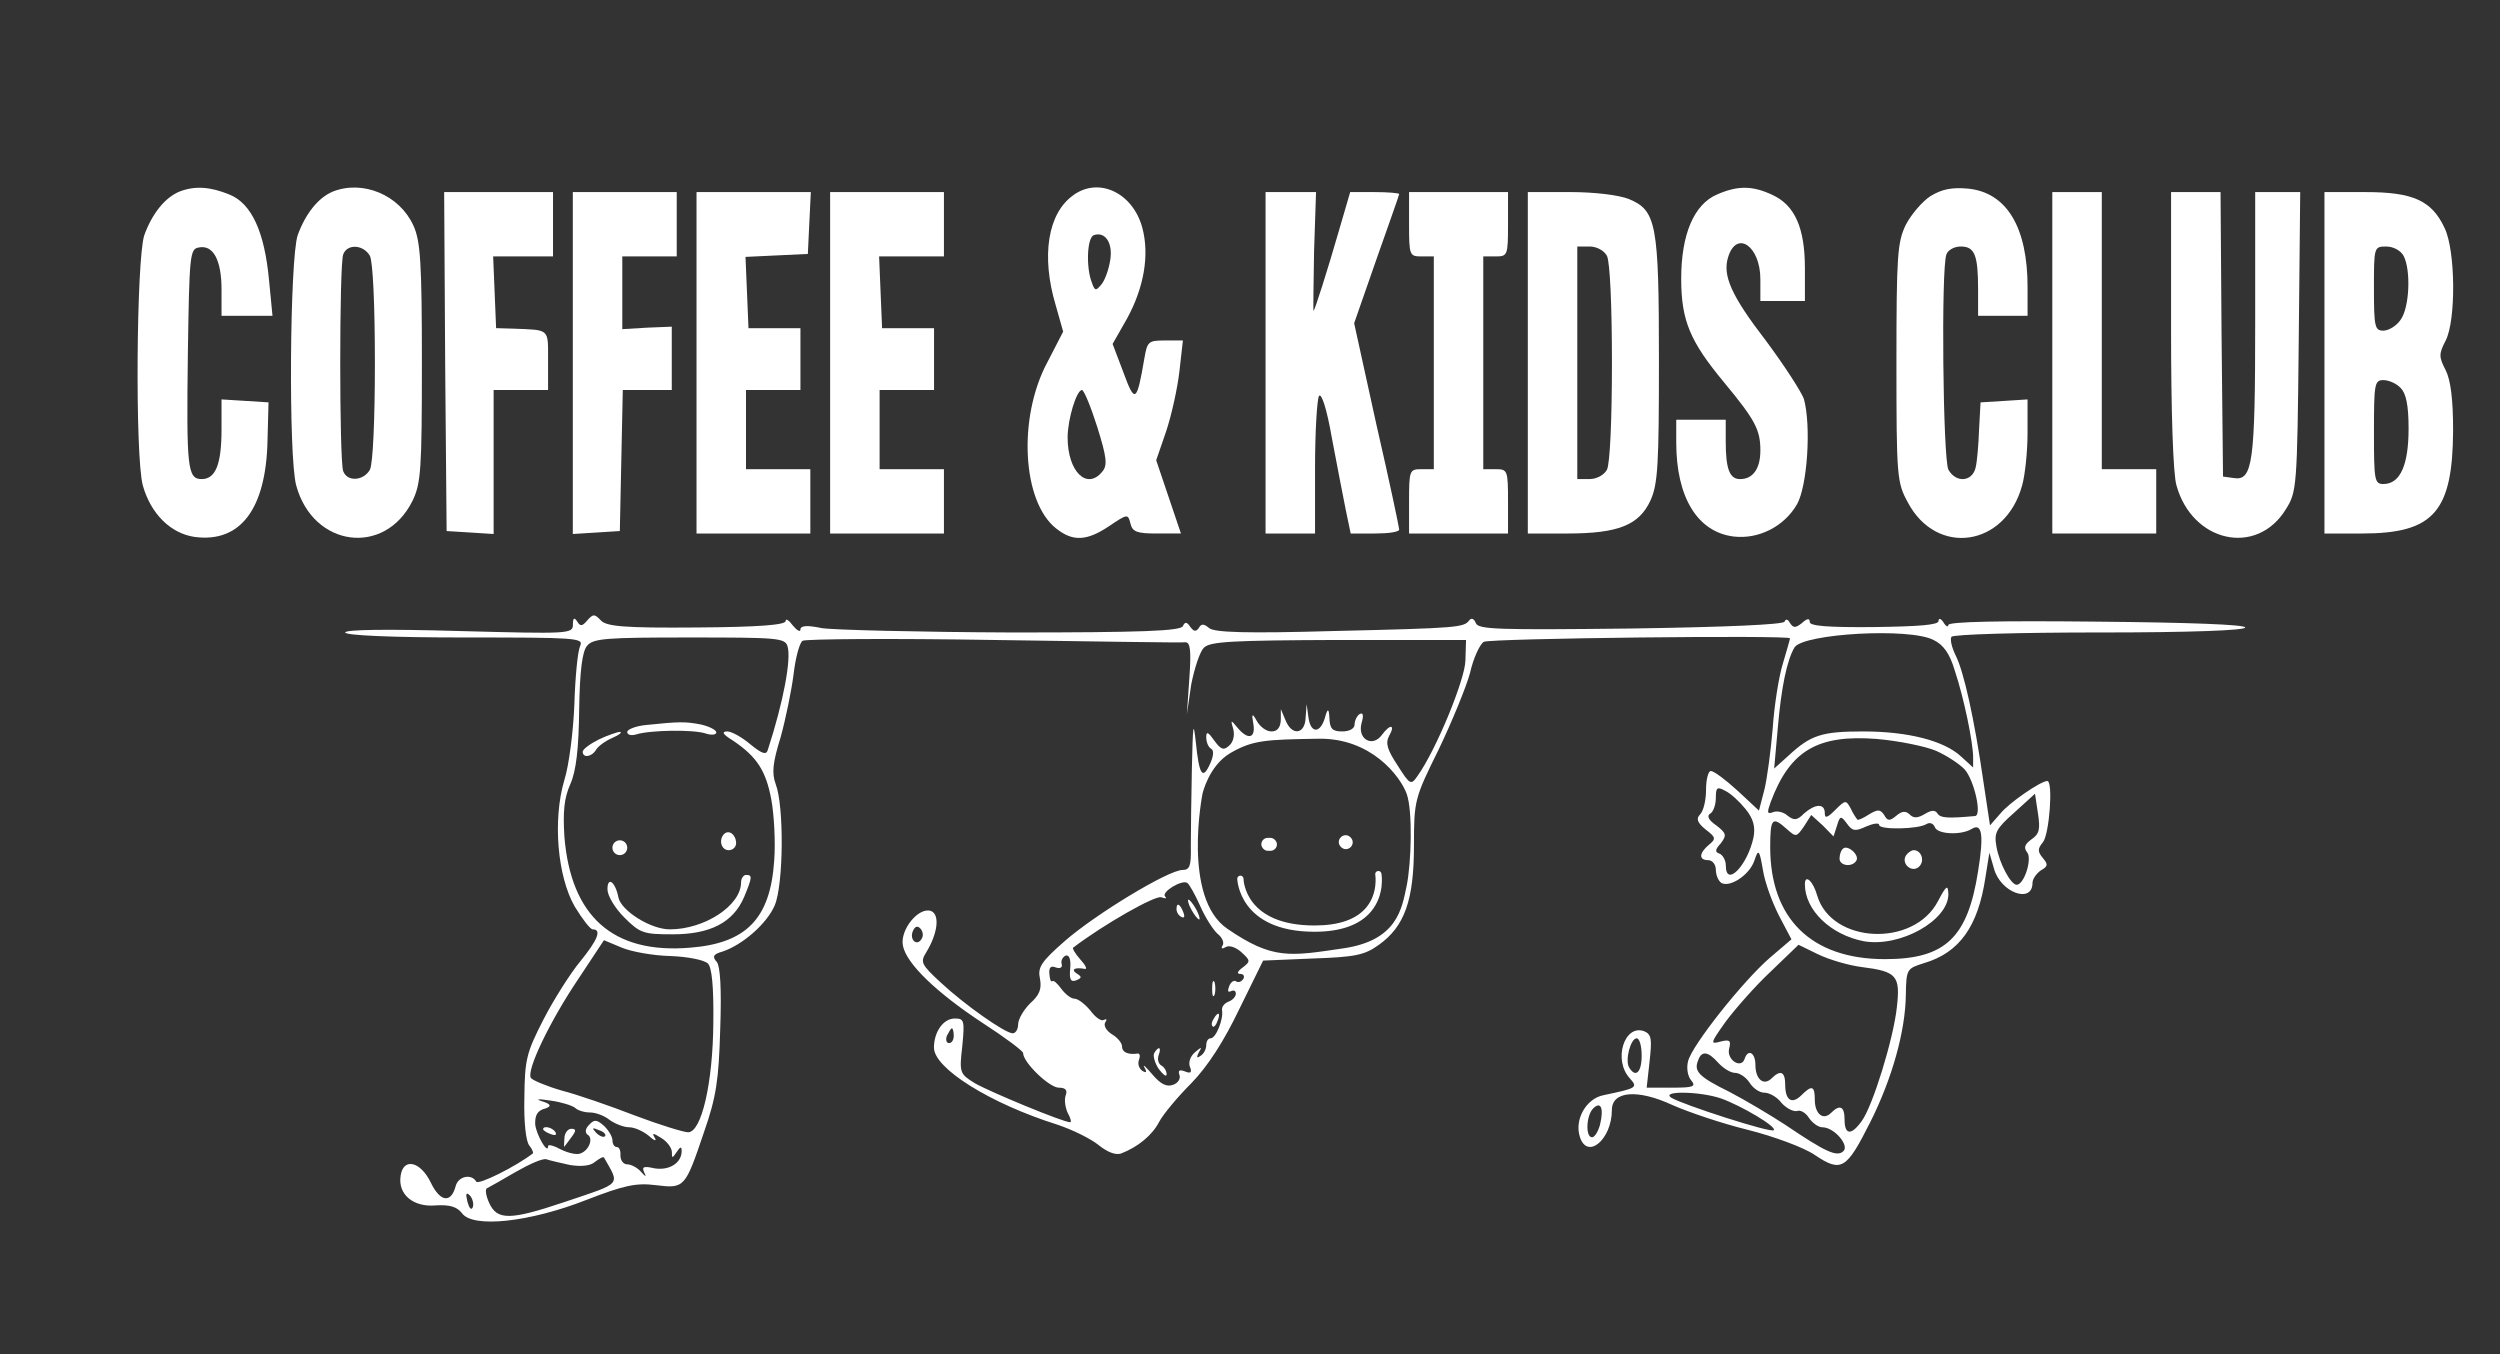
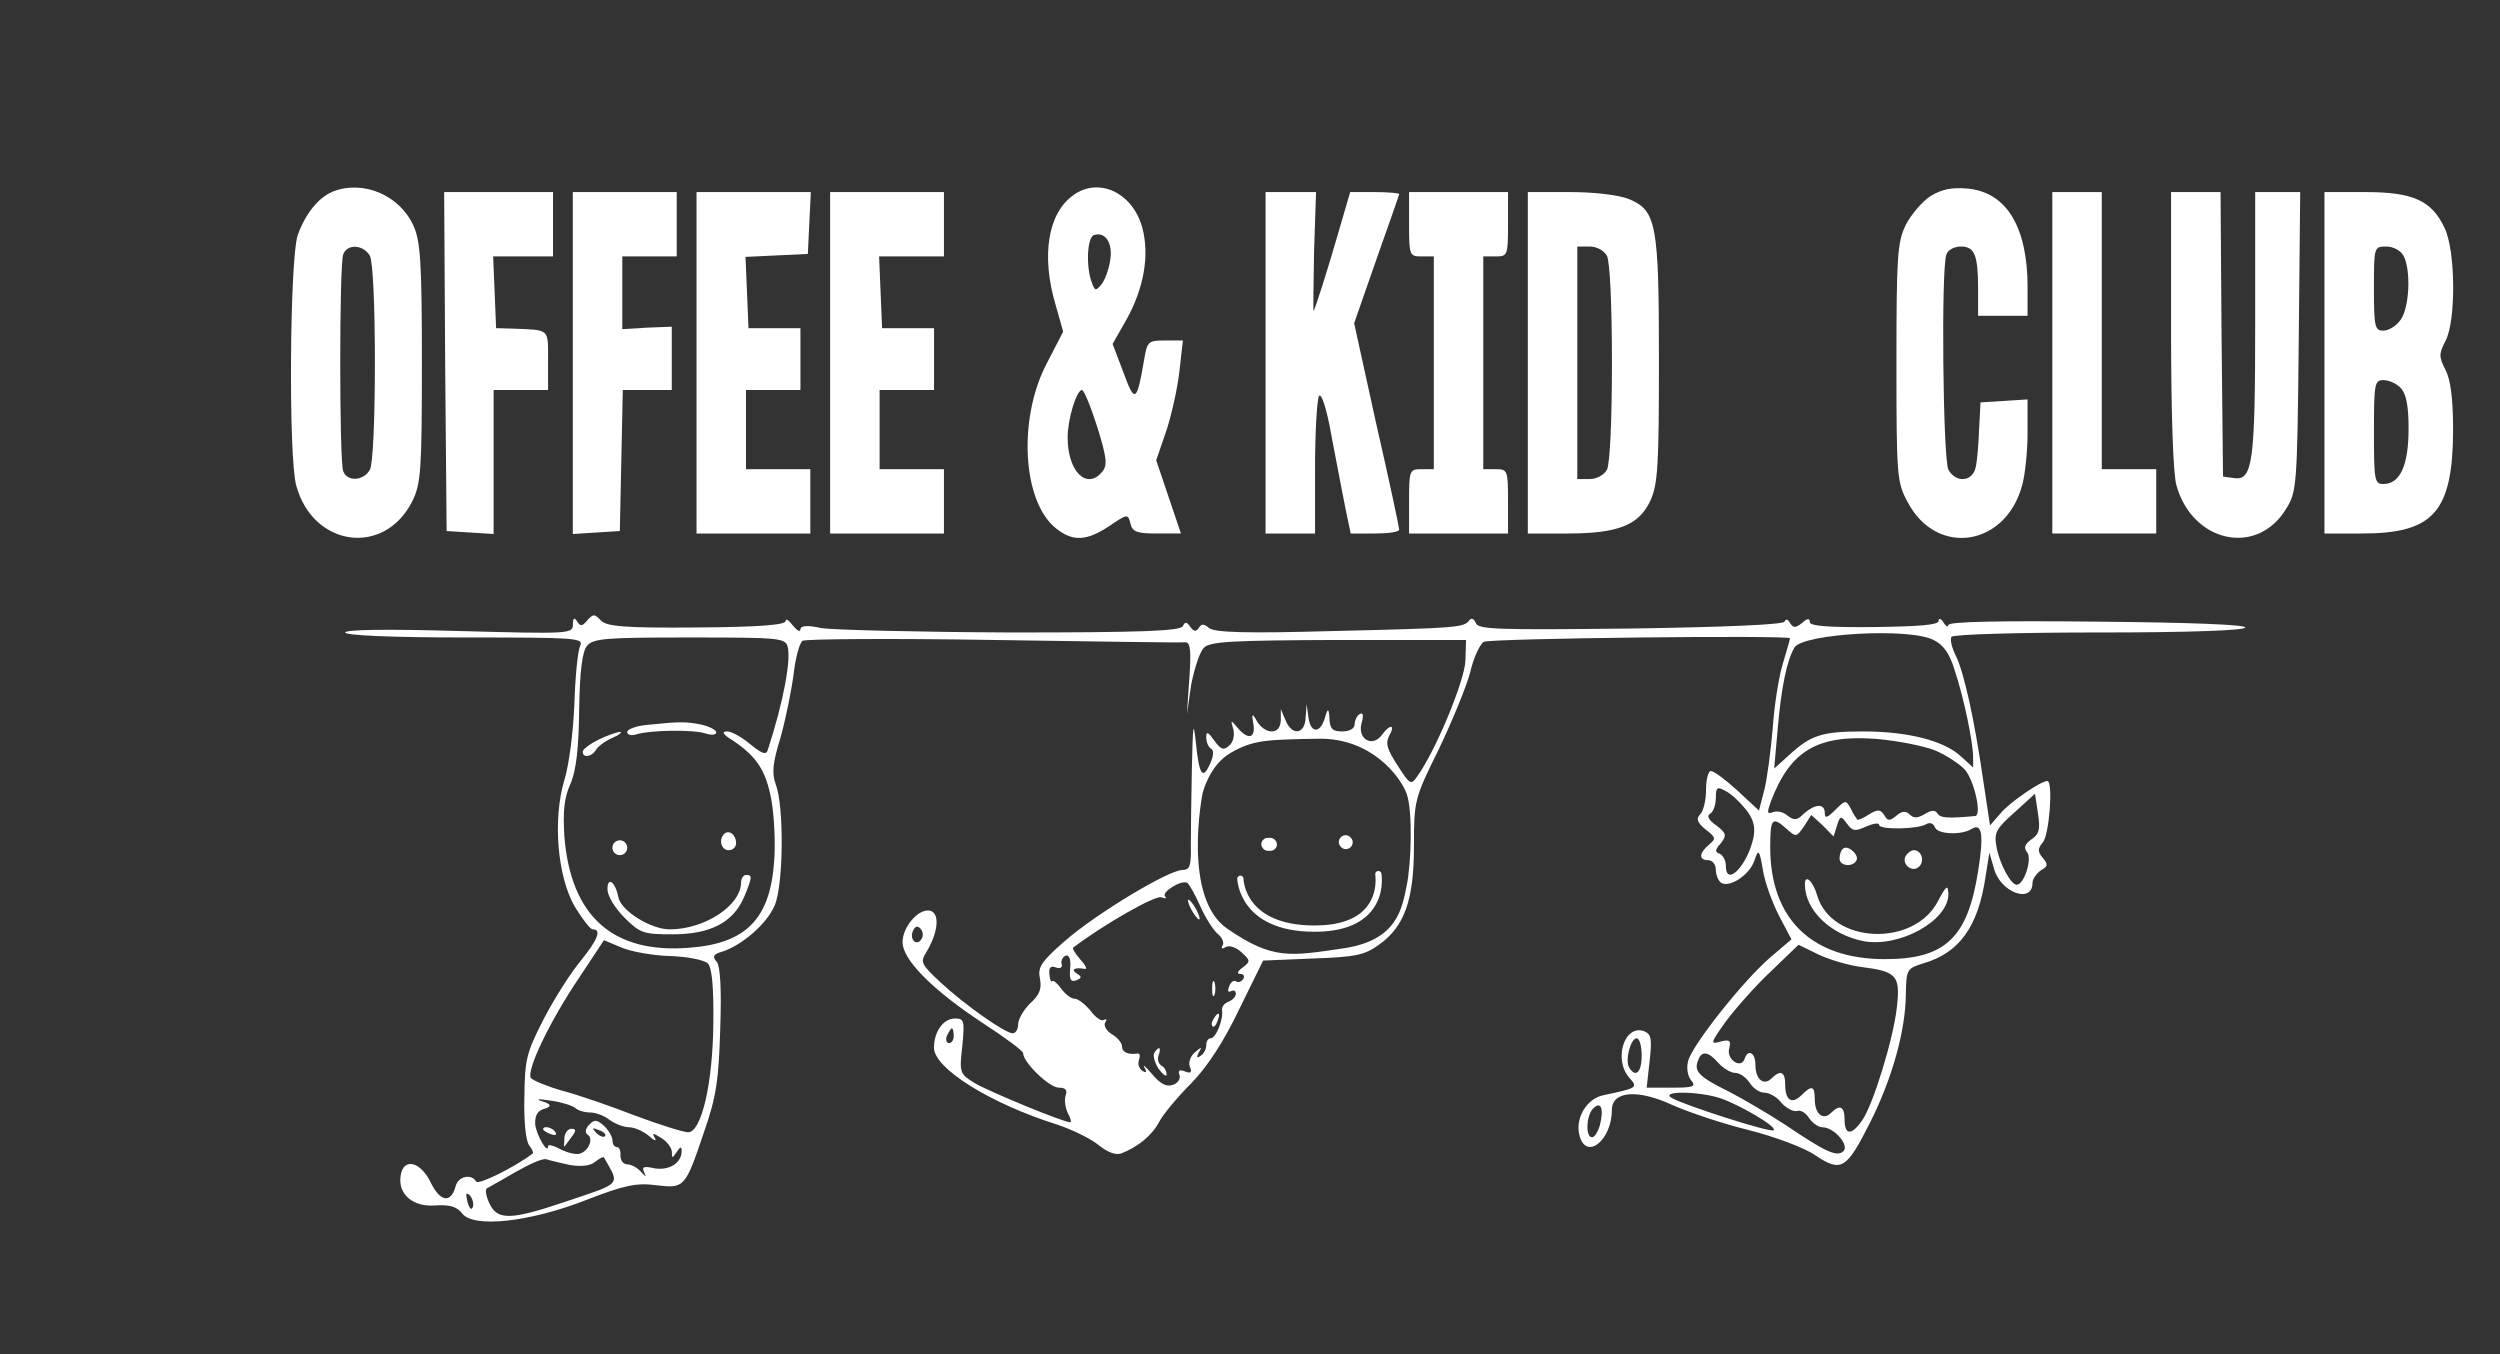
<svg xmlns="http://www.w3.org/2000/svg" version="1.1" viewBox="0 0 120 65">
  <rect x="0" y="0" width="120" height="65" fill="#333333" stroke="none" />
  <defs>
    <style> .st0, .st1 { fill: #fff; } .st1 { fill-rule: evenodd; } </style>
  </defs>
  <g id="Ebene_1">
-     <path class="st1" d="M8.613,9.196c-.689.285-1.306,1.045-1.686,2.09-.38,1.116-.451,10.64-.071,12.018.38,1.354,1.33,2.304,2.494,2.47,2.185.285,3.42-1.33,3.491-4.631l.048-1.829-1.116-.071-1.14-.071v1.449c0,1.663-.285,2.375-.95,2.375-.689,0-.736-.523-.665-6.057.071-4.703.095-4.988.523-5.059.689-.143,1.093.594,1.093,2.019v1.259h2.446l-.166-1.71c-.214-2.304-.831-3.681-1.9-4.109-.926-.38-1.663-.428-2.399-.143Z" />
    <path class="st1" d="M15.976,9.196c-.689.285-1.306,1.045-1.686,2.09-.38,1.116-.451,10.64-.071,12.018.808,2.969,4.251,3.42,5.581.736.404-.831.451-1.473.451-6.627,0-4.845-.071-5.843-.404-6.579-.665-1.473-2.423-2.209-3.871-1.639ZM17.757,12.284c.143.285.238,2.375.238,5.13s-.095,4.845-.238,5.13c-.309.546-1.093.594-1.283.071-.19-.475-.19-9.928,0-10.403.19-.523.974-.475,1.283.071Z" />
    <path class="st1" d="M51.531,9.363c-1.235.855-1.568,2.921-.855,5.296l.356,1.259-.76,1.473c-1.425,2.66-1.211,6.698.428,7.98.808.641,1.473.594,2.541-.119.879-.594.903-.594,1.021-.119.095.404.333.475,1.259.475h1.164l-.594-1.758-.594-1.758.475-1.378c.261-.784.546-2.066.641-2.898l.166-1.473h-.855c-.808,0-.855.048-.998.879-.356,2.09-.451,2.161-.998.665l-.523-1.378.689-1.211c.808-1.473,1.093-3.04.736-4.37-.451-1.663-2.066-2.446-3.301-1.568ZM53.289,12.498c-.071.451-.261.974-.428,1.164-.261.309-.309.309-.451-.095-.285-.713-.238-2.161.095-2.28.546-.19.926.38.784,1.211ZM52.671,20.502c.451,1.449.499,1.829.238,2.138-.736.903-1.663,0-1.663-1.639,0-.879.428-2.28.689-2.28.095,0,.428.808.736,1.781Z" />
-     <path class="st1" d="M82.408,9.339c-1.093.475-1.71,1.9-1.71,4.038,0,2.019.428,3.016,2.066,4.988,1.473,1.781,1.734,2.256,1.734,3.254,0,.879-.356,1.378-.974,1.378-.499,0-.689-.475-.689-1.805v-1.045h-2.375v1.093c0,2.636,1.021,4.299,2.755,4.513,1.188.143,2.423-.475,3.04-1.544.499-.879.689-3.753.333-5.059-.119-.333-.926-1.591-1.829-2.803-1.663-2.161-2.09-3.135-1.805-4.014.404-1.306,1.544-.523,1.544,1.069v1.045h2.138v-1.568c0-1.924-.475-3.016-1.544-3.515-.95-.451-1.663-.475-2.684-.024Z" />
    <path class="st1" d="M92.668,9.41c-.404.261-.926.879-1.188,1.378-.404.831-.451,1.473-.451,6.627,0,5.463.024,5.748.546,6.698,1.378,2.613,4.679,2.138,5.486-.808.143-.499.261-1.639.261-2.518v-1.615l-1.116.071-1.14.071-.071,1.306c-.024.713-.095,1.544-.166,1.829-.166.689-.95.736-1.306.095-.261-.499-.356-9.69-.095-10.332.071-.214.38-.38.689-.38.665,0,.831.404.831,2.043v1.283h2.375v-1.378c0-2.874-.998-4.536-2.85-4.726-.784-.071-1.259.024-1.805.356Z" />
    <path class="st1" d="M21.367,17.343l.071,8.147,1.14.071,1.116.071v-6.912h2.613v-1.425c0-1.544.095-1.449-1.663-1.52l-.831-.024-.071-1.734-.071-1.71h2.874v-3.088h-5.225s.048,8.123.048,8.123Z" />
    <polygon class="st1" points="27.495 17.438 27.495 25.632 28.635 25.561 29.752 25.49 29.823 22.093 29.894 18.72 31.058 18.72 32.245 18.72 32.245 17.2 32.245 15.68 31.058 15.728 29.87 15.799 29.87 14.042 29.87 12.308 31.177 12.308 32.483 12.308 32.483 10.764 32.483 9.22 29.989 9.22 27.495 9.22 27.495 17.438" />
    <polygon class="st1" points="33.433 17.414 33.433 25.608 36.164 25.608 38.896 25.608 38.896 24.064 38.896 22.521 37.352 22.521 35.808 22.521 35.808 20.621 35.808 18.72 37.114 18.72 38.421 18.72 38.421 17.224 38.421 15.752 37.186 15.752 35.927 15.752 35.856 14.042 35.784 12.331 37.281 12.26 38.777 12.189 38.848 10.693 38.92 9.22 36.164 9.22 33.433 9.22 33.433 17.414" />
    <polygon class="st1" points="39.846 17.414 39.846 25.608 42.577 25.608 45.309 25.608 45.309 24.064 45.309 22.521 43.765 22.521 42.221 22.521 42.221 20.621 42.221 18.72 43.527 18.72 44.834 18.72 44.834 17.224 44.834 15.752 43.598 15.752 42.34 15.752 42.268 14.018 42.197 12.308 43.765 12.308 45.309 12.308 45.309 10.764 45.309 9.22 42.577 9.22 39.846 9.22 39.846 17.414" />
    <path class="st1" d="M60.747,17.414v8.194h2.375v-3.159c0-1.71.095-3.278.19-3.444.119-.166.38.641.618,2.019.238,1.283.546,2.826.665,3.444l.238,1.14h1.164c.641,0,1.164-.071,1.164-.19,0-.095-.475-2.351-1.093-5.035l-1.069-4.869,1.069-3.064c.594-1.686,1.093-3.088,1.093-3.135s-.523-.095-1.188-.095h-1.164l-.499,1.71c-.594,2.066-1.211,3.99-1.259,3.99-.024,0,0-1.283.024-2.85l.095-2.85h-2.423s0,8.194-0,8.194Z" />
    <path class="st1" d="M67.635,10.764c0,1.496.024,1.544.594,1.544h.594v10.213h-.594c-.57,0-.594.048-.594,1.544v1.544h4.75v-1.544c0-1.496-.024-1.544-.594-1.544h-.594v-10.213h.594c.57,0,.594-.048.594-1.544v-1.544h-4.75v1.544Z" />
    <path class="st1" d="M73.335,17.414v8.194h1.9c2.446,0,3.444-.404,3.99-1.591.356-.784.404-1.734.404-6.722,0-6.555-.119-7.197-1.449-7.743-.475-.19-1.639-.333-2.826-.333h-2.019v8.194ZM77.135,12.284c.143.285.238,2.375.238,5.13s-.095,4.845-.238,5.13c-.143.261-.499.451-.831.451h-.594v-11.163h.594c.333,0,.689.19.831.451Z" />
    <polygon class="st1" points="98.511 17.414 98.511 25.608 101.005 25.608 103.499 25.608 103.499 24.064 103.499 22.521 102.192 22.521 100.886 22.521 100.886 15.87 100.886 9.22 99.698 9.22 98.511 9.22 98.511 17.414" />
    <path class="st1" d="M104.211,15.799c0,3.895.095,6.983.261,7.505.76,2.731,3.848,3.42,5.249,1.14.523-.831.546-1.045.618-8.052l.071-7.173h-2.161v6.27c0,6.722-.119,7.6-1.021,7.458l-.523-.071-.071-6.84-.048-6.817h-2.375s0,6.579,0,6.579Z" />
    <path class="st1" d="M111.574,17.414v8.194h1.805c3.444,0,4.346-1.045,4.37-4.94,0-1.52-.119-2.423-.356-2.898-.333-.641-.333-.784,0-1.425.499-.974.475-4.299-.048-5.391-.618-1.33-1.52-1.734-3.8-1.734h-1.971s0,8.194,0,8.194ZM115.374,12.284c.356.689.285,2.47-.143,3.064-.19.285-.57.523-.831.523-.404,0-.451-.166-.451-2.019,0-1.995,0-2.019.594-2.019.333,0,.689.19.831.451ZM115.232,18.625c.261.261.38.831.38,1.948,0,1.758-.404,2.66-1.211,2.66-.428,0-.451-.19-.451-2.494s.024-2.494.451-2.494c.261,0,.641.166.831.38Z" />
    <path class="st1" d="M100.79,30.359c4.35,0,6.98-.1,6.98-.24,0-.14-2.7-.24-7.12-.28-4.63-.05-7.13,0-7.13.16,0,.12-.12.07-.23-.12-.12-.19-.24-.23-.24-.07,0,.19-.95.26-3.09.29-2.21.02-3.09-.05-3.09-.24s-.12-.19-.38.05c-.31.24-.4.24-.57,0-.09-.19-.21-.22-.26-.07-.07.14-2.75.26-7.38.33-6.37.07-7.32.05-7.44-.26-.09-.22-.21-.26-.31-.14-.26.35-.5.38-6.51.52-4.2.12-5.72.07-5.98-.14-.26-.22-.38-.22-.5,0-.14.19-.24.16-.4-.05-.17-.26-.26-.26-.36-.05-.09.24-1.95.31-8.22.31-4.46-.02-8.57-.12-9.12-.21-.71-.15-1.02-.12-1.02.07,0,.14-.17.04-.36-.19-.19-.26-.35-.36-.35-.22,0,.19-1.31.29-4.25.31-3.49.03-4.33-.05-4.61-.33-.31-.33-.38-.33-.67,0-.23.28-.33.28-.47.05-.14-.22-.21-.19-.21.14,0,.45-.19.45-5.47.31-3.47-.1-5.46-.07-5.46.07,0,.14,2.21.24,5.72.24,5.37,0,5.73.02,5.56.4-.12.24-.24,1.5-.28,2.8-.05,1.31-.26,2.95-.48,3.64-.57,1.92-.33,4.65.5,6.08.36.59.74,1.09.86,1.09.45,0,.23.52-.6,1.54-.47.57-1.26,1.81-1.76,2.78-.83,1.62-.9,1.93-.92,3.76-.03,1.14.07,2.11.24,2.3.14.17.21.36.16.38-.83.64-2.61,1.52-2.71,1.35-.23-.4-.87-.26-.99.22-.22.83-.74.76-1.19-.17-.5-1.04-1.33-1.21-1.45-.33-.14.9.62,1.52,1.69,1.42.68-.04,1.02.07,1.26.38.52.72,3.23.43,5.96-.64,1.83-.71,2.4-.83,3.35-.71,1.37.17,1.4.12,2.3-2.54.59-1.69.71-2.5.78-4.94.07-1.97,0-3.02-.16-3.23-.24-.26-.17-.38.26-.5.95-.31,2.14-1.33,2.52-2.23.42-1,.45-4.78.04-5.82-.19-.52-.14-1.02.24-2.24.24-.87.52-2.23.62-3.01.09-.79.28-1.5.43-1.62.14-.09,4.27-.12,9.16-.04,4.9.07,9.05.14,9.22.11.24,0,.28.41.19,1.71l-.12,1.74.21-1.43c.15-.76.41-1.56.6-1.75.28-.31,1.35-.36,6.46-.38h6.13l-.03.99c-.02.91-1.4,4.28-2.3,5.54-.31.45-.36.43-.95-.5-.5-.76-.6-1.07-.41-1.43.31-.54.05-.59-.35-.04-.45.61-1.17.21-.98-.55.12-.4.08-.55-.09-.45-.12.07-.24.31-.24.5s-.24.33-.59.33c-.48,0-.6-.12-.62-.67-.02-.42-.08-.45-.19-.07-.21.83-.69.88-.81.1l-.09-.67-.05.64c-.02.81-.66.91-.97.12l-.22-.52v.52c-.02.36-.16.55-.45.55-.26,0-.57-.24-.73-.55-.18-.33-.23-.29-.15.12.15.76-.23.88-.76.24-.31-.38-.33-.38-.19.09.07.29,0,.62-.21.79-.26.24-.4.17-.71-.26-.29-.41-.38-.45-.38-.15,0,.22.09.46.23.55.15.07.12.36-.04.71-.36.81-.53.57-.69-1.02-.12-1.09-.14-.85-.19,1.26-.03,1.43-.05,3.11-.05,3.73.02.95-.05,1.14-.4,1.14-.67,0-4.16,2.11-5.66,3.42-1.14,1-1.3,1.26-1.18,1.81.09.49-.03.78-.48,1.18-.31.31-.57.76-.57,1,0,.24-.12.43-.26.43-.36,0-2.3-1.36-3.47-2.45-.92-.85-.97-.97-.69-1.42.57-.93.67-1.83.24-2-.59-.21-1.5.9-1.35,1.66.16.86,1.59,2.24,3.82,3.71,1.07.69,1.95,1.35,1.95,1.45,0,.45,1.26,1.66,1.71,1.66.33,0,.43.12.33.38-.07.19-.02.57.1.83.14.24.19.45.12.45-.34,0-3.88-1.47-4.57-1.87-.73-.45-.76-.5-.61-1.78.12-1.24.09-1.33-.36-1.33-.55,0-1,.64-1,1.4,0,.99,2.69,2.68,5.94,3.7.71.24,1.59.67,1.97.98.41.33.81.49,1.07.4.81-.31,1.5-.88,1.83-1.52.19-.36.88-1.19,1.54-1.85.79-.81,1.57-2.02,2.31-3.57l1.14-2.32,2.37-.1c2.05-.07,2.5-.16,3.19-.66,1.23-.88,1.68-2.14,1.68-4.75,0-2.19.03-2.28,1.19-4.63.64-1.34,1.31-2.97,1.5-3.66.16-.72.47-1.38.66-1.5.29-.17,14.7-.33,14.7-.17,0,.05-.16.6-.35,1.24-.19.62-.41,2.02-.48,3.09-.09,1.04-.26,2.37-.4,2.94l-.26,1-1.02-.95c-.57-.52-1.14-.95-1.29-.95-.12,0-.23.4-.23.9s-.12,1.02-.29,1.19c-.19.19-.14.38.26.71.5.38.52.45.17.74-.48.4-.5.74-.03.74.19,0,.36.21.36.45,0,.26.12.54.26.64.41.24,1.36-.38,1.59-1.07.19-.57.24-.55.41.45.09.59.45,1.57.78,2.21l.59,1.12-1.02.87c-1.3,1.12-3.75,4.21-3.94,4.97-.09.33-.02.73.14.92.26.31.12.36-.92.36h-1.21l.14-1.26c.12-1.09.09-1.3-.26-1.45-.95-.35-1.5,1.38-.69,2.26.4.45.35.47-1.26.81-.83.16-1.4,1.16-1.14,1.99.35,1.14,1.54.14,1.54-1.28,0-.9,1.21-1.02,2.9-.24.74.33,2.35.88,3.61,1.19,1.24.31,2.71.85,3.23,1.21,1.28.86,1.52.69,2.66-1.57,1.05-2.09,1.69-4.37,1.71-6.12.02-1.24.05-1.26.88-1.52,1.69-.5,2.59-1.76,2.94-4.11l.19-1.19.22.76c.31,1.16,1.85,1.71,1.85.69,0-.19.19-.45.4-.6.34-.19.36-.28.1-.59s-.26-.45,0-.76c.31-.38.5-2.94.21-2.94-.31,0-1.83,1.04-2.25,1.56l-.5.57-.31-2.06c-.45-3.12-.95-5.32-1.33-6.08-.19-.38-.29-.79-.21-.91.07-.12,3.27-.21,7.12-.21ZM22.44,57.699c-.1-.41-.07-.5.12-.31.11.12.19.38.14.54-.07.19-.17.08-.26-.23ZM27.09,57.699c-2.61.88-3.23.88-3.61.04-.16-.35-.21-.68-.09-.71.09-.05.73-.4,1.37-.78.67-.38,1.31-.67,1.48-.6.14.05.66.17,1.11.27.57.09,1,.04,1.21-.15.22-.16.38-.26.43-.21.76,1.35.93,1.19-1.9,2.14ZM28.75,54.249c.24.07.36.22.29.29s-.26,0-.43-.17c-.21-.24-.19-.26.14-.12ZM31.41,56.079c-.52-.12-.61-.07-.49.19.11.24.09.24-.15-.02-.16-.19-.47-.36-.66-.36s-.33-.19-.33-.43c.02-.21-.05-.4-.17-.4s-.21-.14-.21-.31c0-.19-.19-.5-.41-.71-.35-.31-.47-.31-.71-.05-.19.19-.21.38-.07.48.28.16.07.76-.36.9-.16.07-.57-.02-.92-.19-.34-.19-.62-.26-.62-.17,0,.45-.57-.54-.62-1.04-.02-.45.12-.67.48-.76.31-.1.28-.21-.1-.33-.4-.12-.28-.15.36-.05.52.07,1.04.24,1.18.35.12.12.43.22.72.22.26,0,.69.16.92.35.26.19.69.36.95.36s.67.19.93.4c.26.24.4.29.31.12-.17-.26-.1-.26.31,0,.28.17.5.48.5.67,0,.31.02.31.23,0,.17-.26.24-.29.24-.05,0,.57-.59.95-1.31.83ZM34.24,49.079c-.02,2.92-.57,5.27-1.21,5.27-.21,0-1.38-.36-2.57-.81-1.16-.45-2.75-1-3.49-1.19-.73-.21-1.42-.5-1.49-.61-.22-.36.92-2.74,2.3-4.78l1.21-1.83.86.36c.45.19,1.49.38,2.32.4.84.03,1.64.19,1.81.36.19.19.28,1.09.26,2.83ZM36.85,36.009c-.07.24-.28.17-.83-.28-.4-.34-.9-.62-1.11-.62-.29,0-.22.14.26.43,1.16.78,1.59,1.45,1.85,2.82.14.76.21,2.09.14,2.97-.19,2.76-1.33,3.95-4.04,4.16-3.7.31-5.72-1.5-6.03-5.34-.07-1.19-.02-1.83.29-2.52.28-.64.4-1.71.42-3.59.03-1.85.15-2.78.38-3.04.29-.36.93-.4,4.92-.4,4.2,0,4.58.02,4.7.42.19.6-.19,2.66-.95,4.99ZM44.24,45.059c-.21.38-.59.07-.43-.35.1-.24.22-.29.36-.15.14.15.16.36.07.5ZM45.55,50.069c-.12,0-.17-.16-.1-.35.1-.19.19-.36.24-.36s.09.17.09.36-.09.35-.23.35ZM59.65,46.439c-.26.19-.3.31-.11.31.16,0,.21.12.14.24-.1.14-.24.19-.36.11-.09-.07-.26.05-.33.27-.07.19-.05.28.09.21.15-.07.24-.02.24.12s-.16.31-.35.38c-.22.09-.34.26-.31.43.07.4-.29,1.33-.55,1.33-.12,0-.21.14-.21.33s-.12.43-.29.52c-.16.12-.19.07-.07-.17.17-.28.14-.28-.17-.02-.23.19-.33.48-.26.69.12.28.05.36-.23.24-.27-.1-.34-.05-.27.16.08.17-.07.41-.3.48-.31.12-.6-.03-1-.5-.31-.36-.48-.52-.38-.33.14.23.09.28-.1.16-.16-.12-.23-.33-.16-.52s.04-.31-.05-.31c-.45.07-.76-.05-.76-.33,0-.17-.21-.43-.48-.59-.28-.17-.42-.43-.33-.57.1-.15.07-.19-.07-.12-.12.07-.4-.12-.64-.45-.26-.31-.59-.57-.76-.57-.17,0-.45-.22-.64-.48s-.38-.43-.43-.36c-.07.05-.12-.09-.14-.35-.03-.31.07-.41.31-.31.21.07.33,0,.28-.17-.05-.16.05-.33.19-.4.17-.05.26.17.22.62-.05.52.02.66.28.57.29-.12.29-.17.02-.34-.28-.19-.07-.3.41-.21.12.02.02-.19-.22-.45-.26-.29-.4-.55-.35-.57,1.47-1.12,3.94-2.52,4.23-2.42.21.07.28.07.19-.03-.22-.21.8-.83,1.06-.66.1.07.38.57.62,1.11.24.55.62,1.14.83,1.33.22.17.34.43.24.57-.09.15-.02.17.14.08.17-.12.5,0,.76.23.45.41.45.45.07.74ZM67.52,42.519c-.23,1.09-.44,2.62-3.03,3-2.58.38-3.39.56-5.58-.94-2.18-1.5-1.19-6.48-1.19-6.48,0,0,.3-1.35,1.35-1.96,1.06-.61,1.66-.64,4.2-.68,2.54-.05,3.94,1.8,4.25,2.64.3.85.22,3.34,0,4.42ZM84.17,40.189c-.29,1.36-1.33,2.43-1.33,1.36,0-.26-.15-.5-.29-.57-.24-.07-.24-.19.05-.5.28-.38.28-.48-.22-.86-.38-.26-.47-.47-.28-.57.14-.09.26-.42.26-.76,0-.5.07-.54.45-.33.26.12.69.52.98.88.38.47.47.85.38,1.35ZM76.8,53.989c-.09.33-.26.6-.38.6-.33,0-.28-1.05.05-1.38.38-.38.52,0,.33.78ZM78.2,51.239c-.21-.34.07-1.4.36-1.4.14,0,.24.38.24.83,0,.8-.29,1.09-.6.57ZM96.68,39.009l1-.91.14.93c.12.78.07,1-.31,1.26-.33.24-.38.4-.21.62.26.3-.14,1.56-.5,1.56-.28,0-.83-1.02-.97-1.83-.12-.66-.03-.85.85-1.63ZM80.22,52.689c-.52-.34,1.38-.31,2.4.04.95.34,2.69,1.36,2.52,1.52-.12.15-4.39-1.23-4.92-1.56ZM88.49,55.249c-.31.31-.86.05-2.8-1.26-.72-.47-1.93-1.19-2.66-1.57-1.48-.73-1.74-.99-1.52-1.52.16-.47.47-.45.97.12.24.26.59.48.81.48.21,0,.52.21.69.47.16.26.47.48.71.48s.62.21.83.5c.24.26.57.42.74.38.16-.07.42.09.57.33.16.24.45.45.64.45.57,0,1.3.86,1.02,1.14ZM91.05,48.339c-.16,1.52-1.16,4.75-1.68,5.46-.5.71-.83.69-.83-.05,0-.64-.22-.76-.65-.33-.38.38-.78.05-.78-.64,0-.66-.14-.71-.64-.21-.45.45-.78.26-.78-.5,0-.62-.22-.74-.65-.31-.38.38-.78.05-.78-.64,0-.6-.36-.79-.52-.29-.17.5-.88.03-.74-.5.1-.38.03-.45-.43-.33-.49.14-.47.07.27-.97.45-.6,1.4-1.69,2.16-2.4l1.33-1.28.92.45c.53.26,1.48.54,2.12.62,1.68.21,1.85.42,1.68,1.92ZM94.95,41.809c-.5,3.2-1.57,4.23-4.47,4.23-3.54,0-5.51-1.95-5.51-5.37,0-1.4.1-1.5.79-.88.45.4.47.4.83-.12l.35-.55.55.5.52.53.17-.53c.14-.47.19-.47.47-.09.27.38.41.38.93.14.33-.14.62-.19.62-.07,0,.24,1.9.21,2.28-.05.16-.09.33-.02.4.17.14.33,1.26.38,1.76.07s.59.28.31,2.02ZM94.81,39.169c-1.31.12-1.67.1-1.81-.12-.12-.19-.31-.16-.62.03-.33.19-.52.21-.71.02s-.38-.17-.64.05c-.33.28-.43.26-.59-.03-.19-.28-.31-.28-.74-.02-.26.17-.52.29-.55.24-.04-.05-.19-.26-.31-.52-.23-.43-.26-.43-.76.07-.38.38-.49.4-.49.14,0-.48-.46-.45-1,.02-.33.34-.48.34-.79.1-.19-.17-.49-.24-.68-.17-.31.12-.31.03-.12-.5.92-2.44,2.23-3.23,5.08-3.01,1.04.09,2.33.35,2.85.57.52.23,1.14.64,1.38.9.45.52.83,2.18.5,2.23ZM93.83,32.189c.45,1.35.88,3.47.88,4.16v.49l-.57-.52c-.81-.76-2.54-1.21-4.7-1.21-2,0-2.52.17-3.59,1.16l-.69.62.17-1.9c.17-2.02.45-3.32.81-3.92.45-.66,5.53-.95,6.67-.35.48.23.78.66,1.02,1.47Z" />
    <path class="st1" d="M31.01,34.8c-.499.048-.903.214-.903.333,0,.143.19.19.428.119.689-.214,2.755-.238,3.325-.048.285.095.523.071.523-.048s-.333-.285-.736-.38c-.76-.143-1.021-.143-2.636.024Z" />
    <path class="st1" d="M28.754,35.489c-.428.214-.784.475-.784.594,0,.309.428.261.641-.095.095-.166.451-.428.784-.57s.499-.285.356-.285c-.119,0-.594.166-.998.356Z" />
    <path class="st1" d="M34.763,40.025c-.285.285-.143.784.214.784.19,0,.356-.143.356-.333,0-.404-.333-.665-.57-.451Z" />
    <circle class="st0" cx="29.752" cy="40.69" r=".356" />
    <path class="st1" d="M35.571,42.353c0,1.116-1.758,2.256-3.42,2.256-.926,0-2.351-.903-2.47-1.544-.143-.736-.523-1.021-.523-.38,0,.309.356.903.808,1.354.76.76.926.808,2.328.808,1.805,0,2.898-.57,3.42-1.781.404-.974.404-1.069.095-1.069-.119,0-.238.166-.238.356Z" />
    <path class="st1" d="M88.464,40.738c-.095.071-.166.285-.166.475,0,.356.618.428.808.095.166-.261-.428-.784-.641-.57Z" />
    <path class="st1" d="M91.481,41.07c-.238.404.309.855.641.523.285-.285.095-.784-.261-.784-.119,0-.285.119-.38.261Z" />
    <path class="st1" d="M86.635,42.448c0,1.235,1.235,2.423,2.826,2.731,1.734.309,4.085-.998,4.061-2.28-.024-.451-.095-.404-.499.356-1.164,2.233-5.106,2.043-5.795-.261-.19-.689-.594-1.069-.594-.546Z" />
    <path class="st1" d="M57.184,43.659c.143.261.309.475.38.475.048,0,0-.214-.143-.475s-.309-.475-.38-.475c-.048,0,0,.214.143.475Z" />
-     <path class="st1" d="M56.472,43.635c0,.143.095.309.238.38s.166-.024.095-.214c-.166-.428-.333-.499-.333-.166Z" />
    <path class="st1" d="M58.182,47.459c0,.333.048.451.119.285.048-.143.048-.428,0-.594-.071-.143-.119-.024-.119.309Z" />
-     <path class="st1" d="M58.253,48.908c-.095.143-.119.285-.048.356.048.071.166-.048.238-.261.166-.404.024-.475-.19-.095Z" />
+     <path class="st1" d="M58.253,48.908c-.095.143-.119.285-.048.356.048.071.166-.048.238-.261.166-.404.024-.475-.19-.095" />
    <path class="st1" d="M55.403,50.547c-.071.119.024.475.214.76.214.285.38.404.38.261,0-.166-.119-.356-.261-.428-.143-.095-.19-.309-.119-.499.143-.38,0-.451-.214-.095Z" />
    <path class="st1" d="M26.07,54.205c0,.048.166.166.38.238.19.071.285.048.214-.095-.143-.238-.594-.333-.594-.143Z" />
    <path class="st1" d="M27.091,54.656c-.024.261-.024.428,0,.38.048-.048.19-.261.356-.475.214-.285.214-.38-.024-.38-.166,0-.333.214-.333.475Z" />
  </g>
  <g id="Ebene_2">
    <rect class="st0" x="60.543" y="40.217" width=".75" height=".622" rx=".311" ry=".311" />
    <rect class="st0" x="64.261" y="40.089" width=".67" height=".67" rx=".335" ry=".335" />
    <path class="st0" d="M63.096,44.724c-3.632,0-3.708-2.518-3.708-2.543-.001-.084.08-.155.15-.151.082,0,.148.065.15.146.002.092.082,2.247,3.409,2.247,1.165,0,2-.289,2.48-.86.581-.689.437-1.572.436-1.581-.015-.081.04-.159.122-.173.081-.019.158.04.173.121.008.042.172,1.024-.498,1.823-.54.644-1.453.971-2.713.971Z" />
  </g>
</svg>